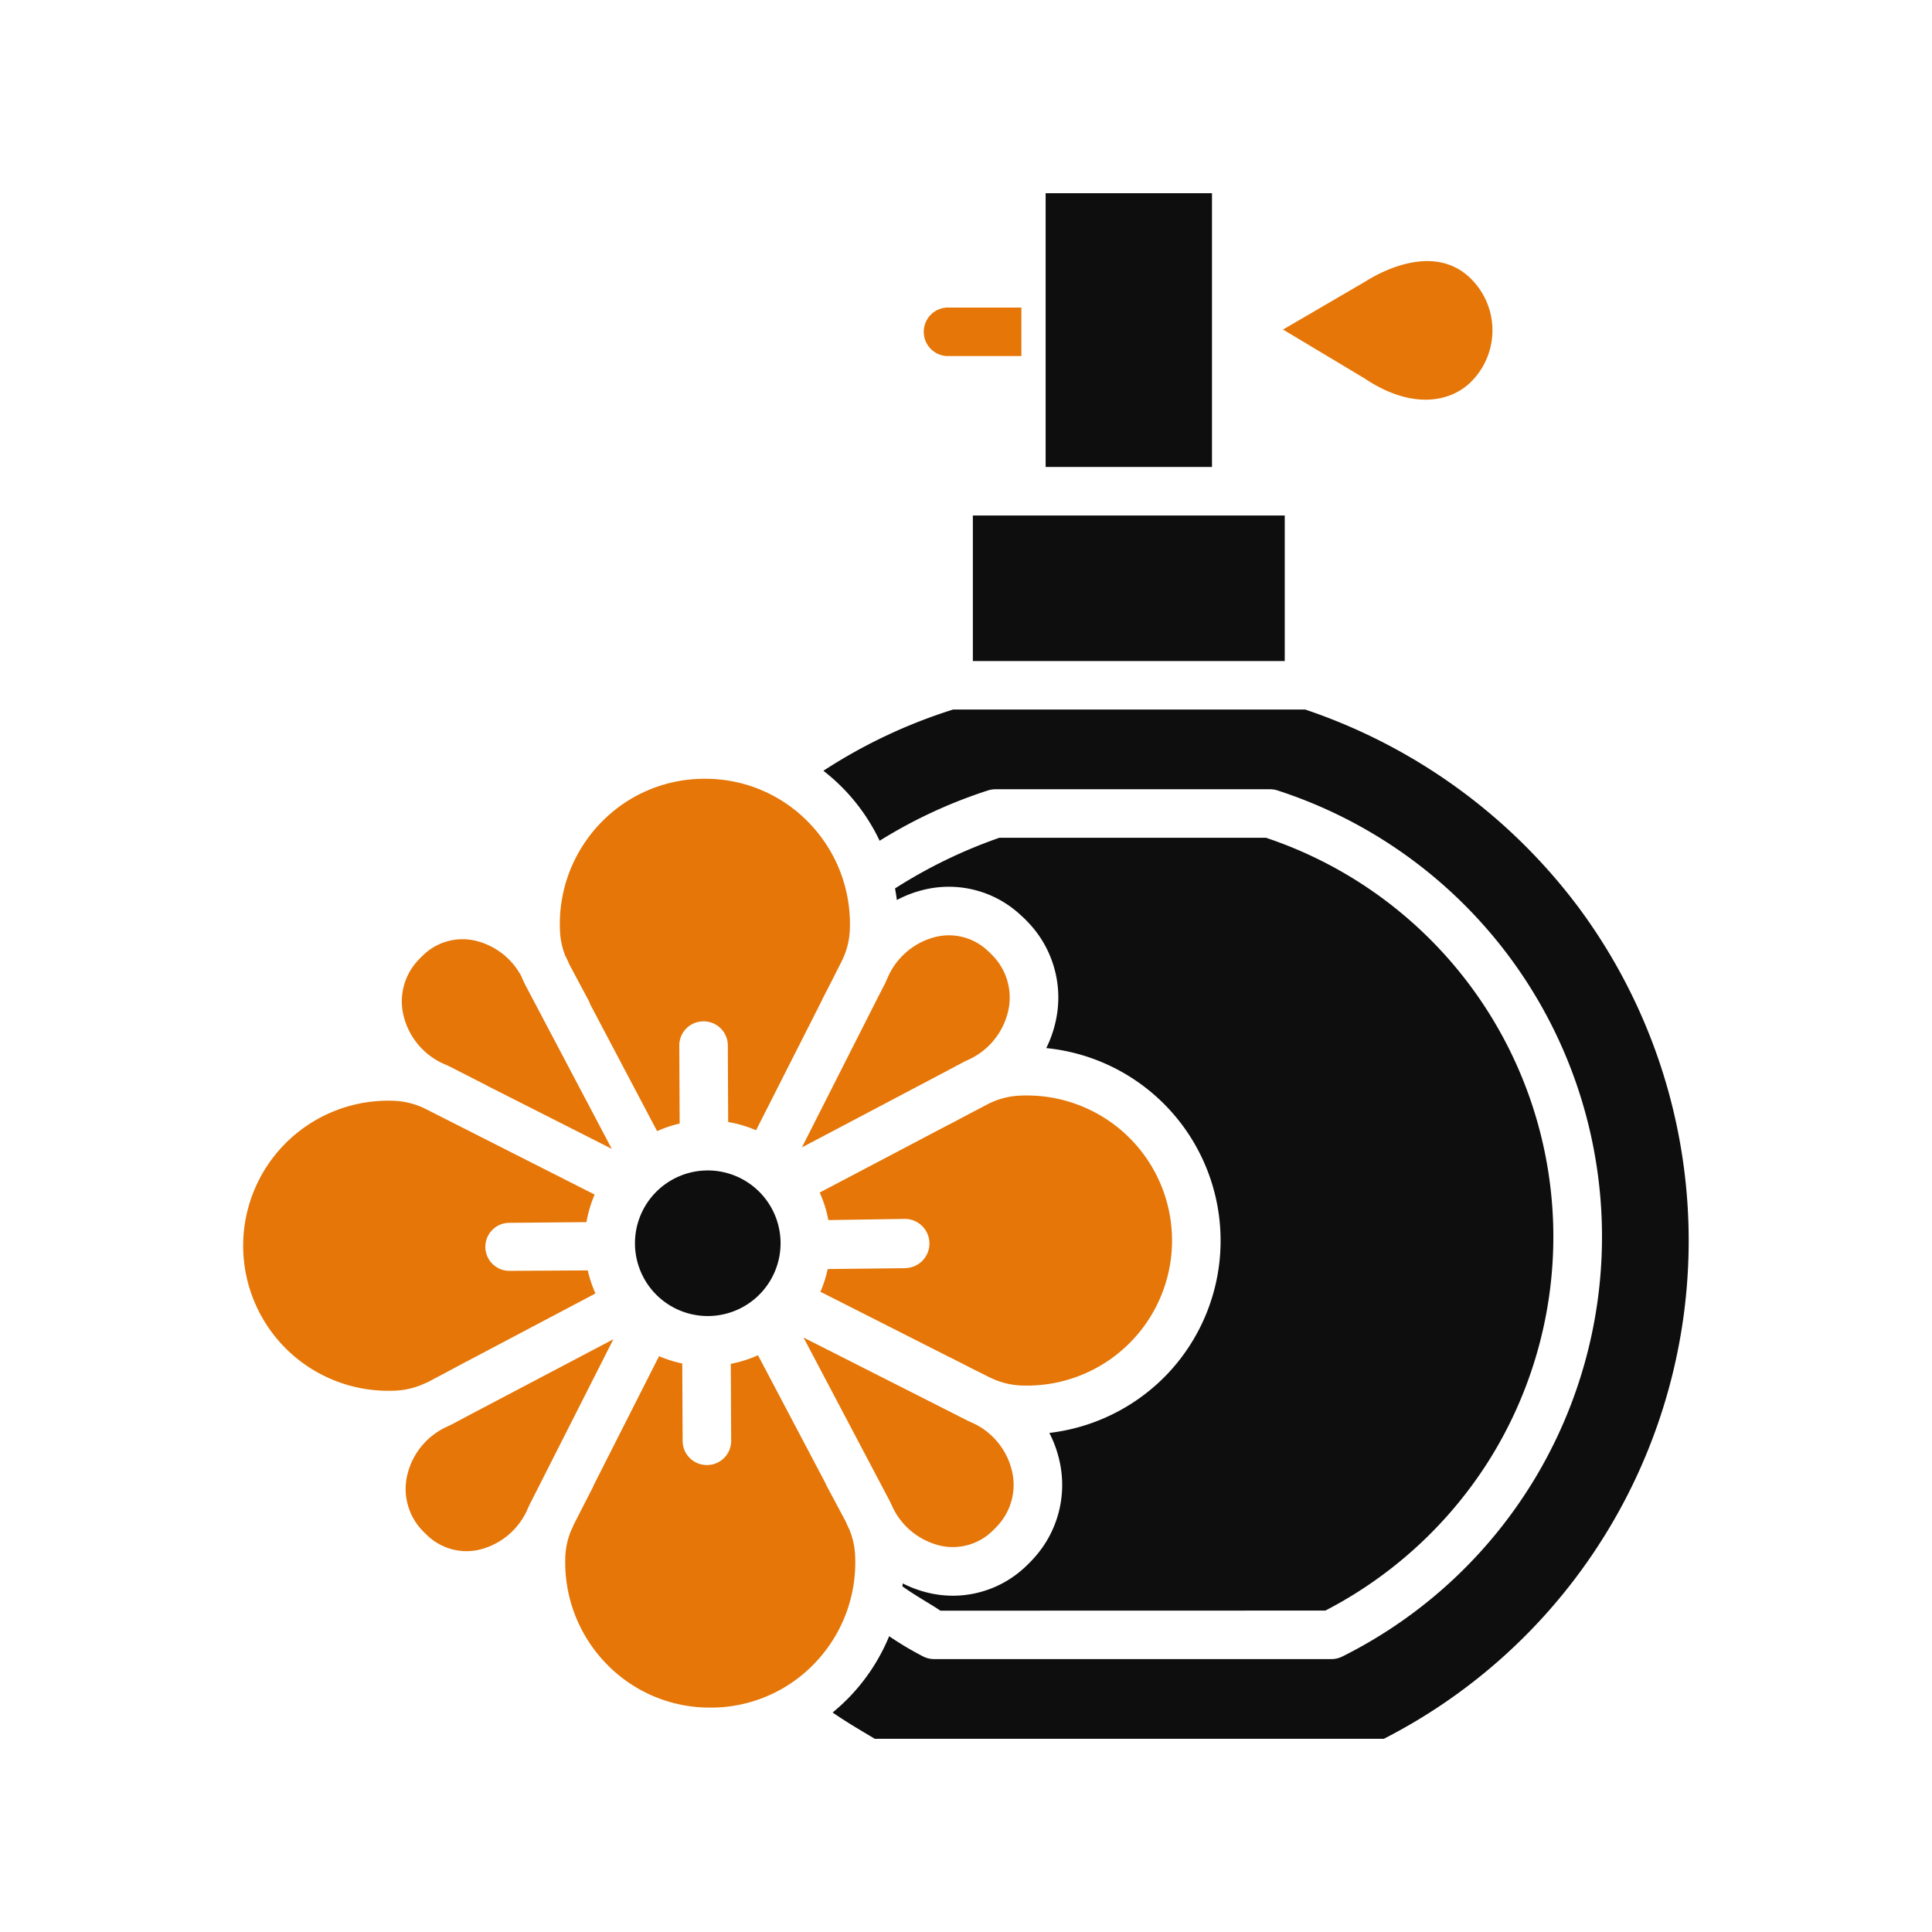
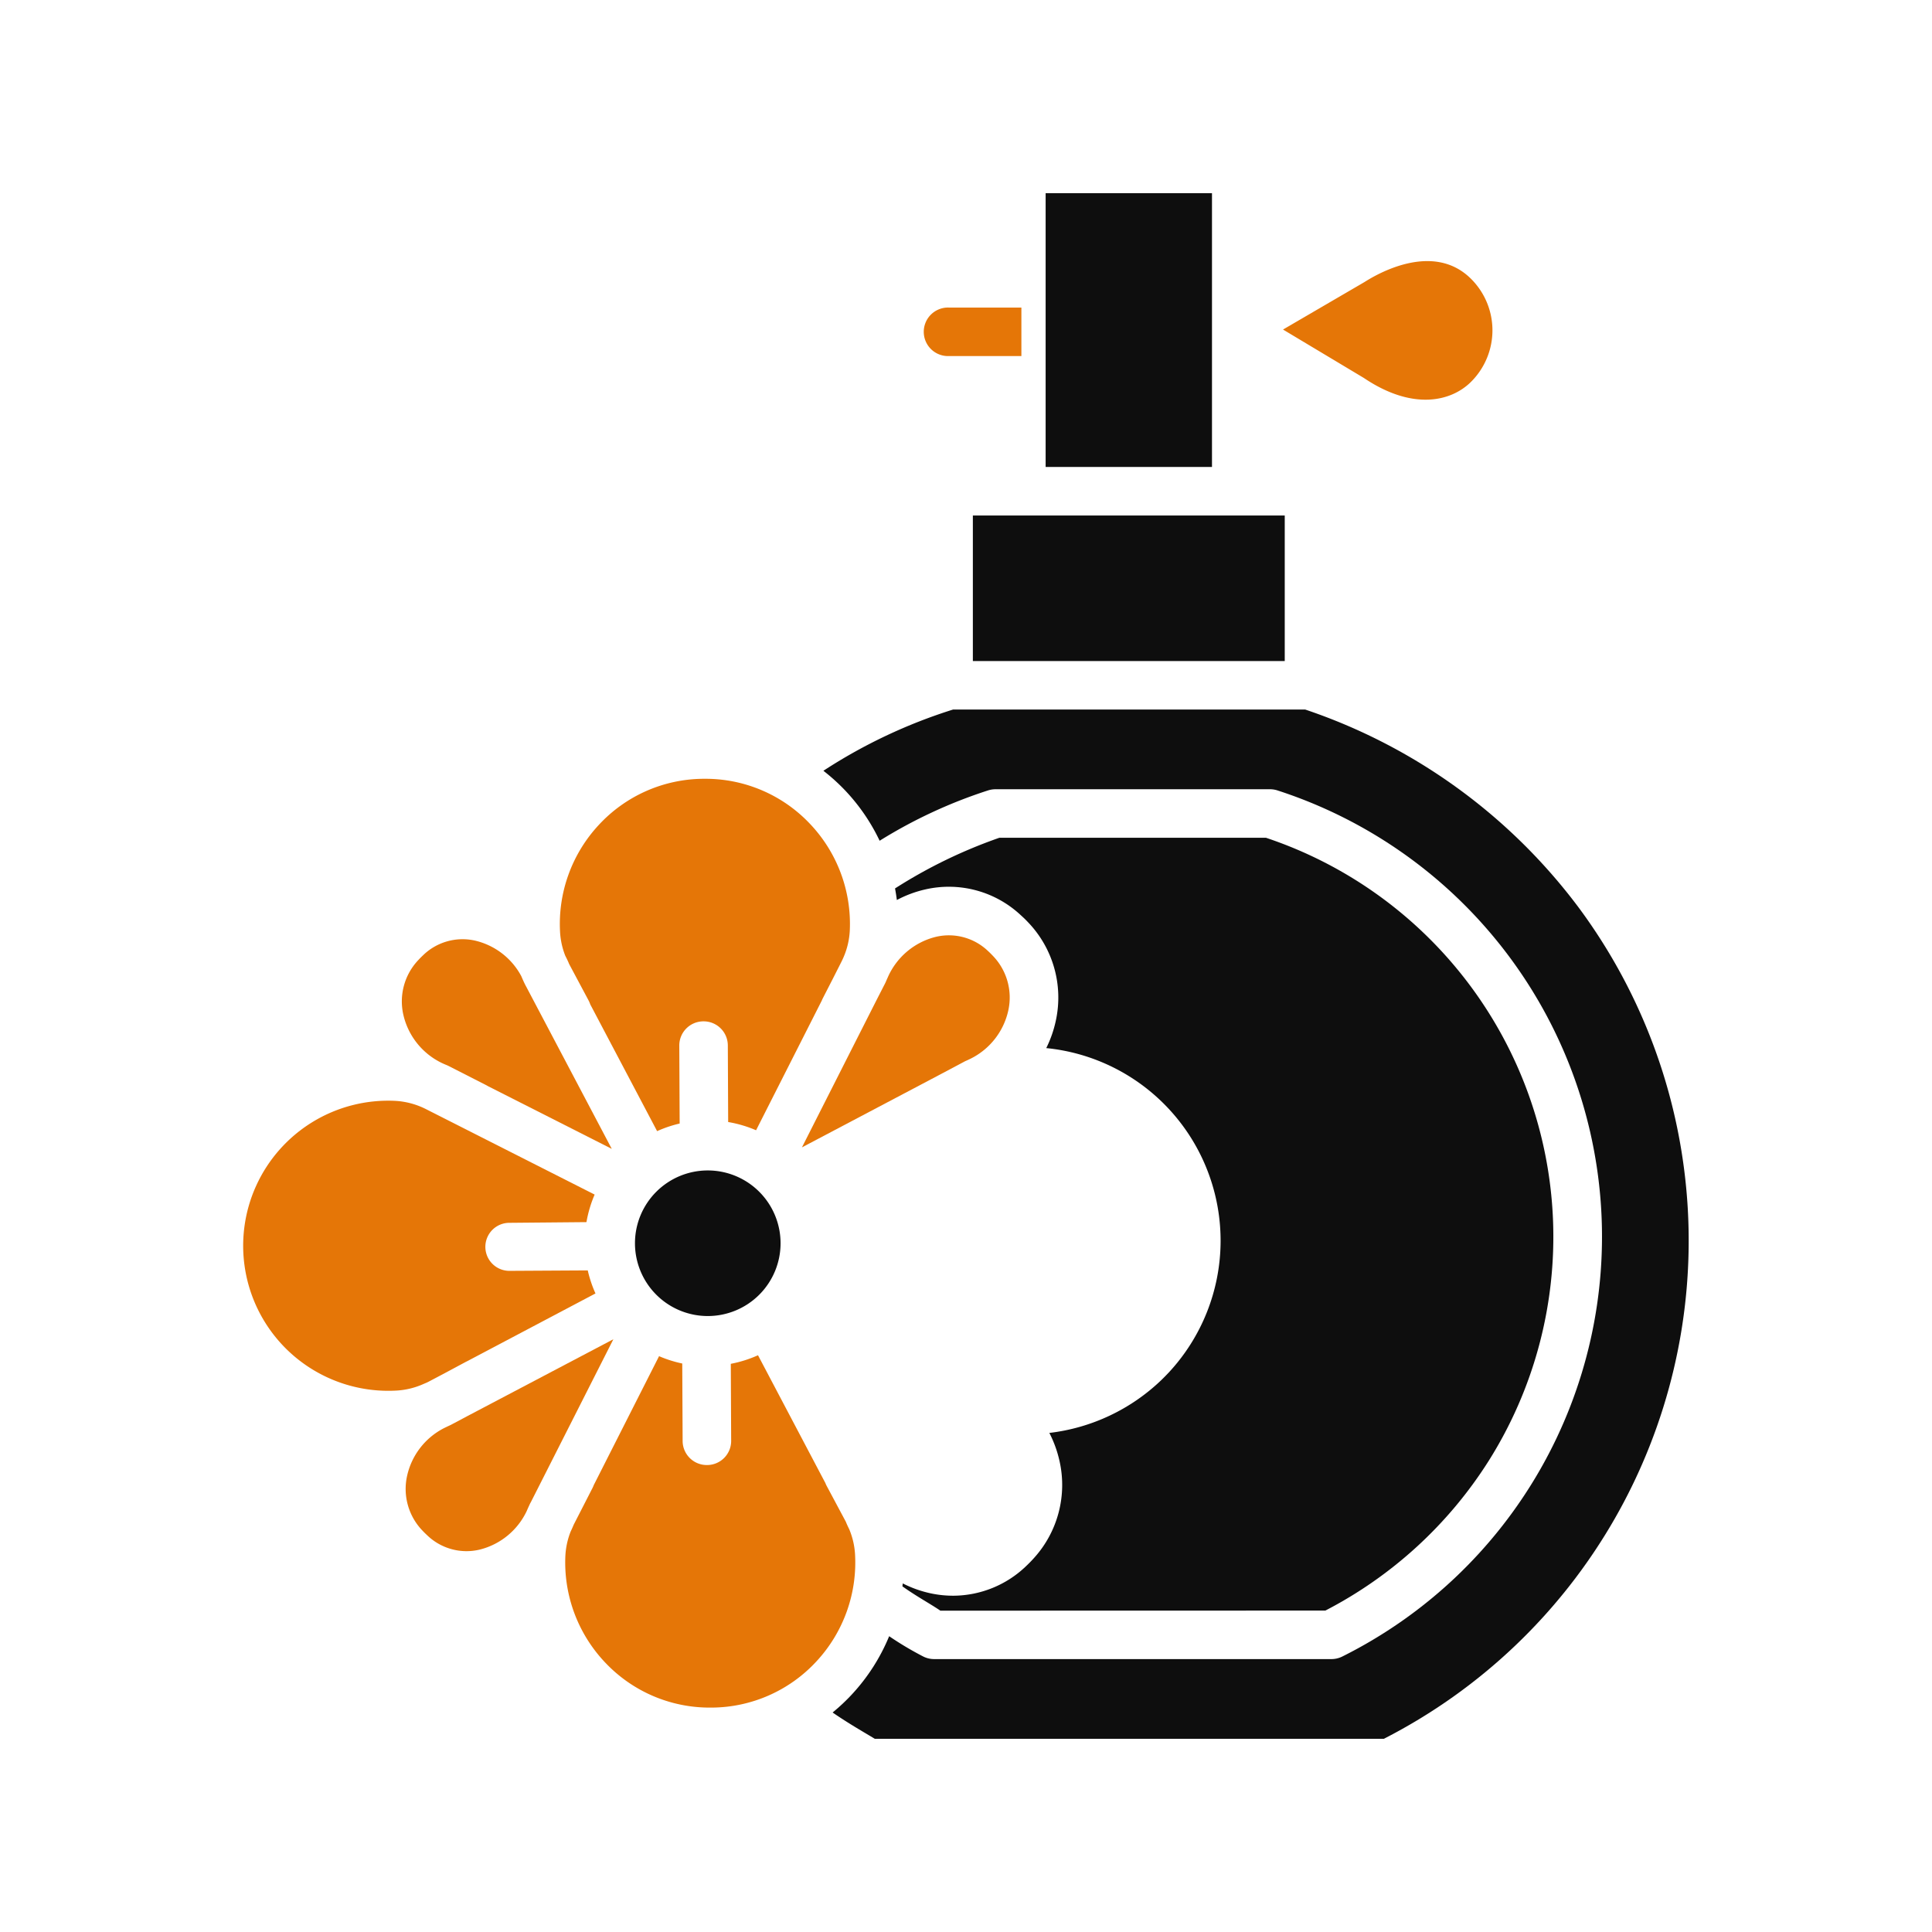
<svg xmlns="http://www.w3.org/2000/svg" id="ic_perfume_shops_unselected" width="100" height="100" viewBox="0 0 100 100">
-   <rect id="Rectangle_996" data-name="Rectangle 996" width="100" height="100" fill="#fff" opacity="0" />
  <g id="perfume" transform="translate(-34.868 -23)">
    <path id="Path_13706" data-name="Path 13706" d="M245.283,68.511h3.762V66h-3.762a1.256,1.256,0,1,0,0,2.511Z" transform="translate(-161.31 -27.081)" fill="#e57607" />
-     <path id="Path_13707" data-name="Path 13707" d="M213.522,371.542l.059.111c.016.03.03.061.044.092q.074.149.141.3A3.67,3.67,0,0,0,216.236,374a2.933,2.933,0,0,0,2.684-.773c.042-.04.083-.08.124-.121s.082-.085.121-.127a3.109,3.109,0,0,0,.76-2.848,3.661,3.661,0,0,0-1.969-2.456c-.064-.028-.127-.058-.191-.088l-.063-.028c-.032-.013-.064-.028-.095-.044l-.788-.4-7.683-3.891Z" transform="translate(-132.677 -270.992)" fill="#e57607" />
    <path id="Path_13708" data-name="Path 13708" d="M139.113,211.157c.072.14.142.282.2.428l1.007,1.887a1.261,1.261,0,0,1,.085.2l3.461,6.562a6.272,6.272,0,0,1,1.167-.394l-.019-4.033a1.249,1.249,0,0,1,1.242-1.256h.014a1.251,1.251,0,0,1,1.256,1.244l.018,3.967a6.336,6.336,0,0,1,1.444.426l3.4-6.71c.015-.036.031-.074.049-.11l.538-1.049.429-.848c.03-.059.058-.119.085-.179l.015-.033a3.98,3.98,0,0,0,.336-1.415,7.522,7.522,0,0,0-2.092-5.548,7.428,7.428,0,0,0-5.406-2.3h-.065a7.428,7.428,0,0,0-5.432,2.391,7.522,7.522,0,0,0-2,5.582A3.962,3.962,0,0,0,139.113,211.157Z" transform="translate(-74.986 -138.686)" fill="#e57607" />
-     <path id="Path_13709" data-name="Path 13709" d="M218.248,302.315l-4.033.044a6.321,6.321,0,0,1-.377,1.177l6.688,3.387c.026.011.051.021.077.034l1.159.592.8.4.077.036c.06.026.119.053.178.081a3.98,3.98,0,0,0,1.372.319,7.509,7.509,0,0,0,5.751-12.707q-.142-.148-.293-.288a7.52,7.52,0,0,0-5.582-2,4.011,4.011,0,0,0-1.619.463l-1.289.679-.641.34c-.012.006-.024.008-.036.014L213.8,298.4a6.218,6.218,0,0,1,.448,1.425l3.973-.061h.014a1.274,1.274,0,0,1,.013,2.547Z" transform="translate(-136.505 -213.674)" fill="#e57607" />
    <path id="Path_13710" data-name="Path 13710" d="M258,126h16.143v7.534H258Z" transform="translate(-172.777 -76.318)" fill="#0e0e0e" />
-     <path id="Path_13711" data-name="Path 13711" d="M279,33h8.61V47.17H279Z" transform="translate(-190.01 0)" fill="#0e0e0e" />
+     <path id="Path_13711" data-name="Path 13711" d="M279,33h8.61V47.17H279" transform="translate(-190.01 0)" fill="#0e0e0e" />
    <path id="Path_13712" data-name="Path 13712" d="M351.712,58.664c2.509,1.678,4.492,1.2,5.512.189a3.76,3.76,0,0,0,.029-5.317c-1.9-1.924-4.711-.381-5.526.138-.014.009-.028.018-.042.025L347.5,56.139l4.16,2.492Z" transform="translate(-246.223 -16.082)" fill="#e57607" />
    <path id="Path_13713" data-name="Path 13713" d="M254,192.3A29.372,29.372,0,0,0,239.808,182H221.58a27.169,27.169,0,0,0-6.711,3.169,10.165,10.165,0,0,1,1.089.98,10.047,10.047,0,0,1,1.822,2.642,25.261,25.261,0,0,1,5.614-2.606,1.257,1.257,0,0,1,.387-.06h14.2a1.252,1.252,0,0,1,.387.06,24.283,24.283,0,0,1,3.348,44.836,1.249,1.249,0,0,1-.559.127H220.608a1.25,1.25,0,0,1-.561-.128,16.793,16.793,0,0,1-1.774-1.056,10.048,10.048,0,0,1-1.927,3.01,10.182,10.182,0,0,1-1,.939c.85.585,1.59,1,2.182,1.36h26.352A28.954,28.954,0,0,0,254,192.3Z" transform="translate(-137.382 -122.274)" fill="#0e0e0e" />
    <path id="Path_13714" data-name="Path 13714" d="M97.524,367.655l-.858.456q-.046.024-.094.045l-.072.033c-.059.029-.118.058-.178.086a3.662,3.662,0,0,0-1.931,2.489A3.109,3.109,0,0,0,95.2,373.6c.039.042.08.083.122.124s.084.081.126.12a2.932,2.932,0,0,0,2.7.728,3.671,3.671,0,0,0,2.438-2q.063-.151.135-.3c.013-.032.027-.063.043-.094l.054-.1,4.252-8.395Z" transform="translate(-38.454 -271.364)" fill="#e57607" />
    <path id="Path_13715" data-name="Path 13715" d="M56.962,309.486l.087-.043.819-.432,1.119-.6.076-.037,6.627-3.5a6.348,6.348,0,0,1-.4-1.193l-4.025.023h-.012a1.243,1.243,0,0,1-.039-2.486h.028l3.981-.036a6.3,6.3,0,0,1,.424-1.426l-8.717-4.416a4.014,4.014,0,0,0-1.627-.436,7.509,7.509,0,0,0-5.751,12.707q.142.148.293.288a7.522,7.522,0,0,0,5.581,2,3.982,3.982,0,0,0,1.371-.343Z" transform="translate(0 -214.925)" fill="#e57607" />
    <path id="Path_13716" data-name="Path 13716" d="M155.357,378.585a3.97,3.97,0,0,0-.3-1.262q-.086-.171-.161-.348l0-.01-.02-.038-.987-1.847a1.258,1.258,0,0,1-.064-.142l-3.489-6.618a6.3,6.3,0,0,1-1.408.444l.019,3.983a1.248,1.248,0,0,1-1.24,1.256h-.016a1.25,1.25,0,0,1-1.256-1.243l-.02-4.012a6.276,6.276,0,0,1-1.2-.38l-3.379,6.671a1.322,1.322,0,0,1-.061.142l-.945,1.845-.029.057-.006.013q-.073.176-.155.347a3.963,3.963,0,0,0-.275,1.267,7.523,7.523,0,0,0,2.092,5.548,7.428,7.428,0,0,0,5.406,2.3h.065a7.428,7.428,0,0,0,5.432-2.391A7.522,7.522,0,0,0,155.357,378.585Z" transform="translate(-76.234 -275.173)" fill="#e57607" />
    <path id="Path_13717" data-name="Path 13717" d="M213.087,249.378c-.016.036-.032.072-.047.108s-.031.072-.048.108l-.465.908-3.849,7.6,7.074-3.731,1.333-.708q.046-.025.095-.045c.047-.02.092-.042.138-.064l.086-.041a3.663,3.663,0,0,0,1.956-2.5,3.108,3.108,0,0,0-.807-2.834c-.04-.043-.08-.083-.121-.124s-.085-.082-.127-.121a2.932,2.932,0,0,0-2.7-.728,3.678,3.678,0,0,0-2.467,2.057C213.123,249.3,213.105,249.338,213.087,249.378Z" transform="translate(-132.302 -175.714)" fill="#e57607" />
    <path id="Path_13718" data-name="Path 13718" d="M257.851,259a21.919,21.919,0,0,0,8.452-7.747A21.774,21.774,0,0,0,254.777,219h-13.8a25.676,25.676,0,0,0-5.4,2.622q.056.3.094.6a5.89,5.89,0,0,1,1.448-.543A5.449,5.449,0,0,1,242.078,223q.1.09.2.185c.063.062.126.126.188.192a5.628,5.628,0,0,1,1.438,5.067,5.988,5.988,0,0,1-.5,1.442,10.018,10.018,0,0,1,6.338,16.795q-.188.2-.387.393a10.07,10.07,0,0,1-5.791,2.731,6,6,0,0,1,.52,1.427,5.63,5.63,0,0,1-1.355,5.092q-.09.1-.185.195c-.062.063-.126.126-.191.187a5.467,5.467,0,0,1-3.772,1.525,5.558,5.558,0,0,1-1.155-.122,5.887,5.887,0,0,1-1.449-.515c-.006.054-.012.1-.018.153.775.549,1.443.9,1.964,1.258Z" transform="translate(-154.382 -152.637)" fill="#0e0e0e" />
    <path id="Path_13719" data-name="Path 13719" d="M95.509,254.786c.032.013.064.028.1.044l1.972,1.006c.026.013.051.029.075.043l6.416,3.25-4.424-8.388c-.1-.181-.179-.364-.258-.55a3.655,3.655,0,0,0-2.412-1.845,2.932,2.932,0,0,0-2.683.772c-.042.04-.083.08-.124.121s-.081.084-.12.126a3.11,3.11,0,0,0-.761,2.849A3.681,3.681,0,0,0,95.509,254.786Z" transform="translate(-37.539 -176.664)" fill="#e57607" />
    <path id="Path_13720" data-name="Path 13720" d="M3.768,0A3.768,3.768,0,1,1,0,3.768,3.768,3.768,0,0,1,3.768,0Z" transform="translate(67.734 83.582)" fill="#0e0e0e" />
  </g>
</svg>